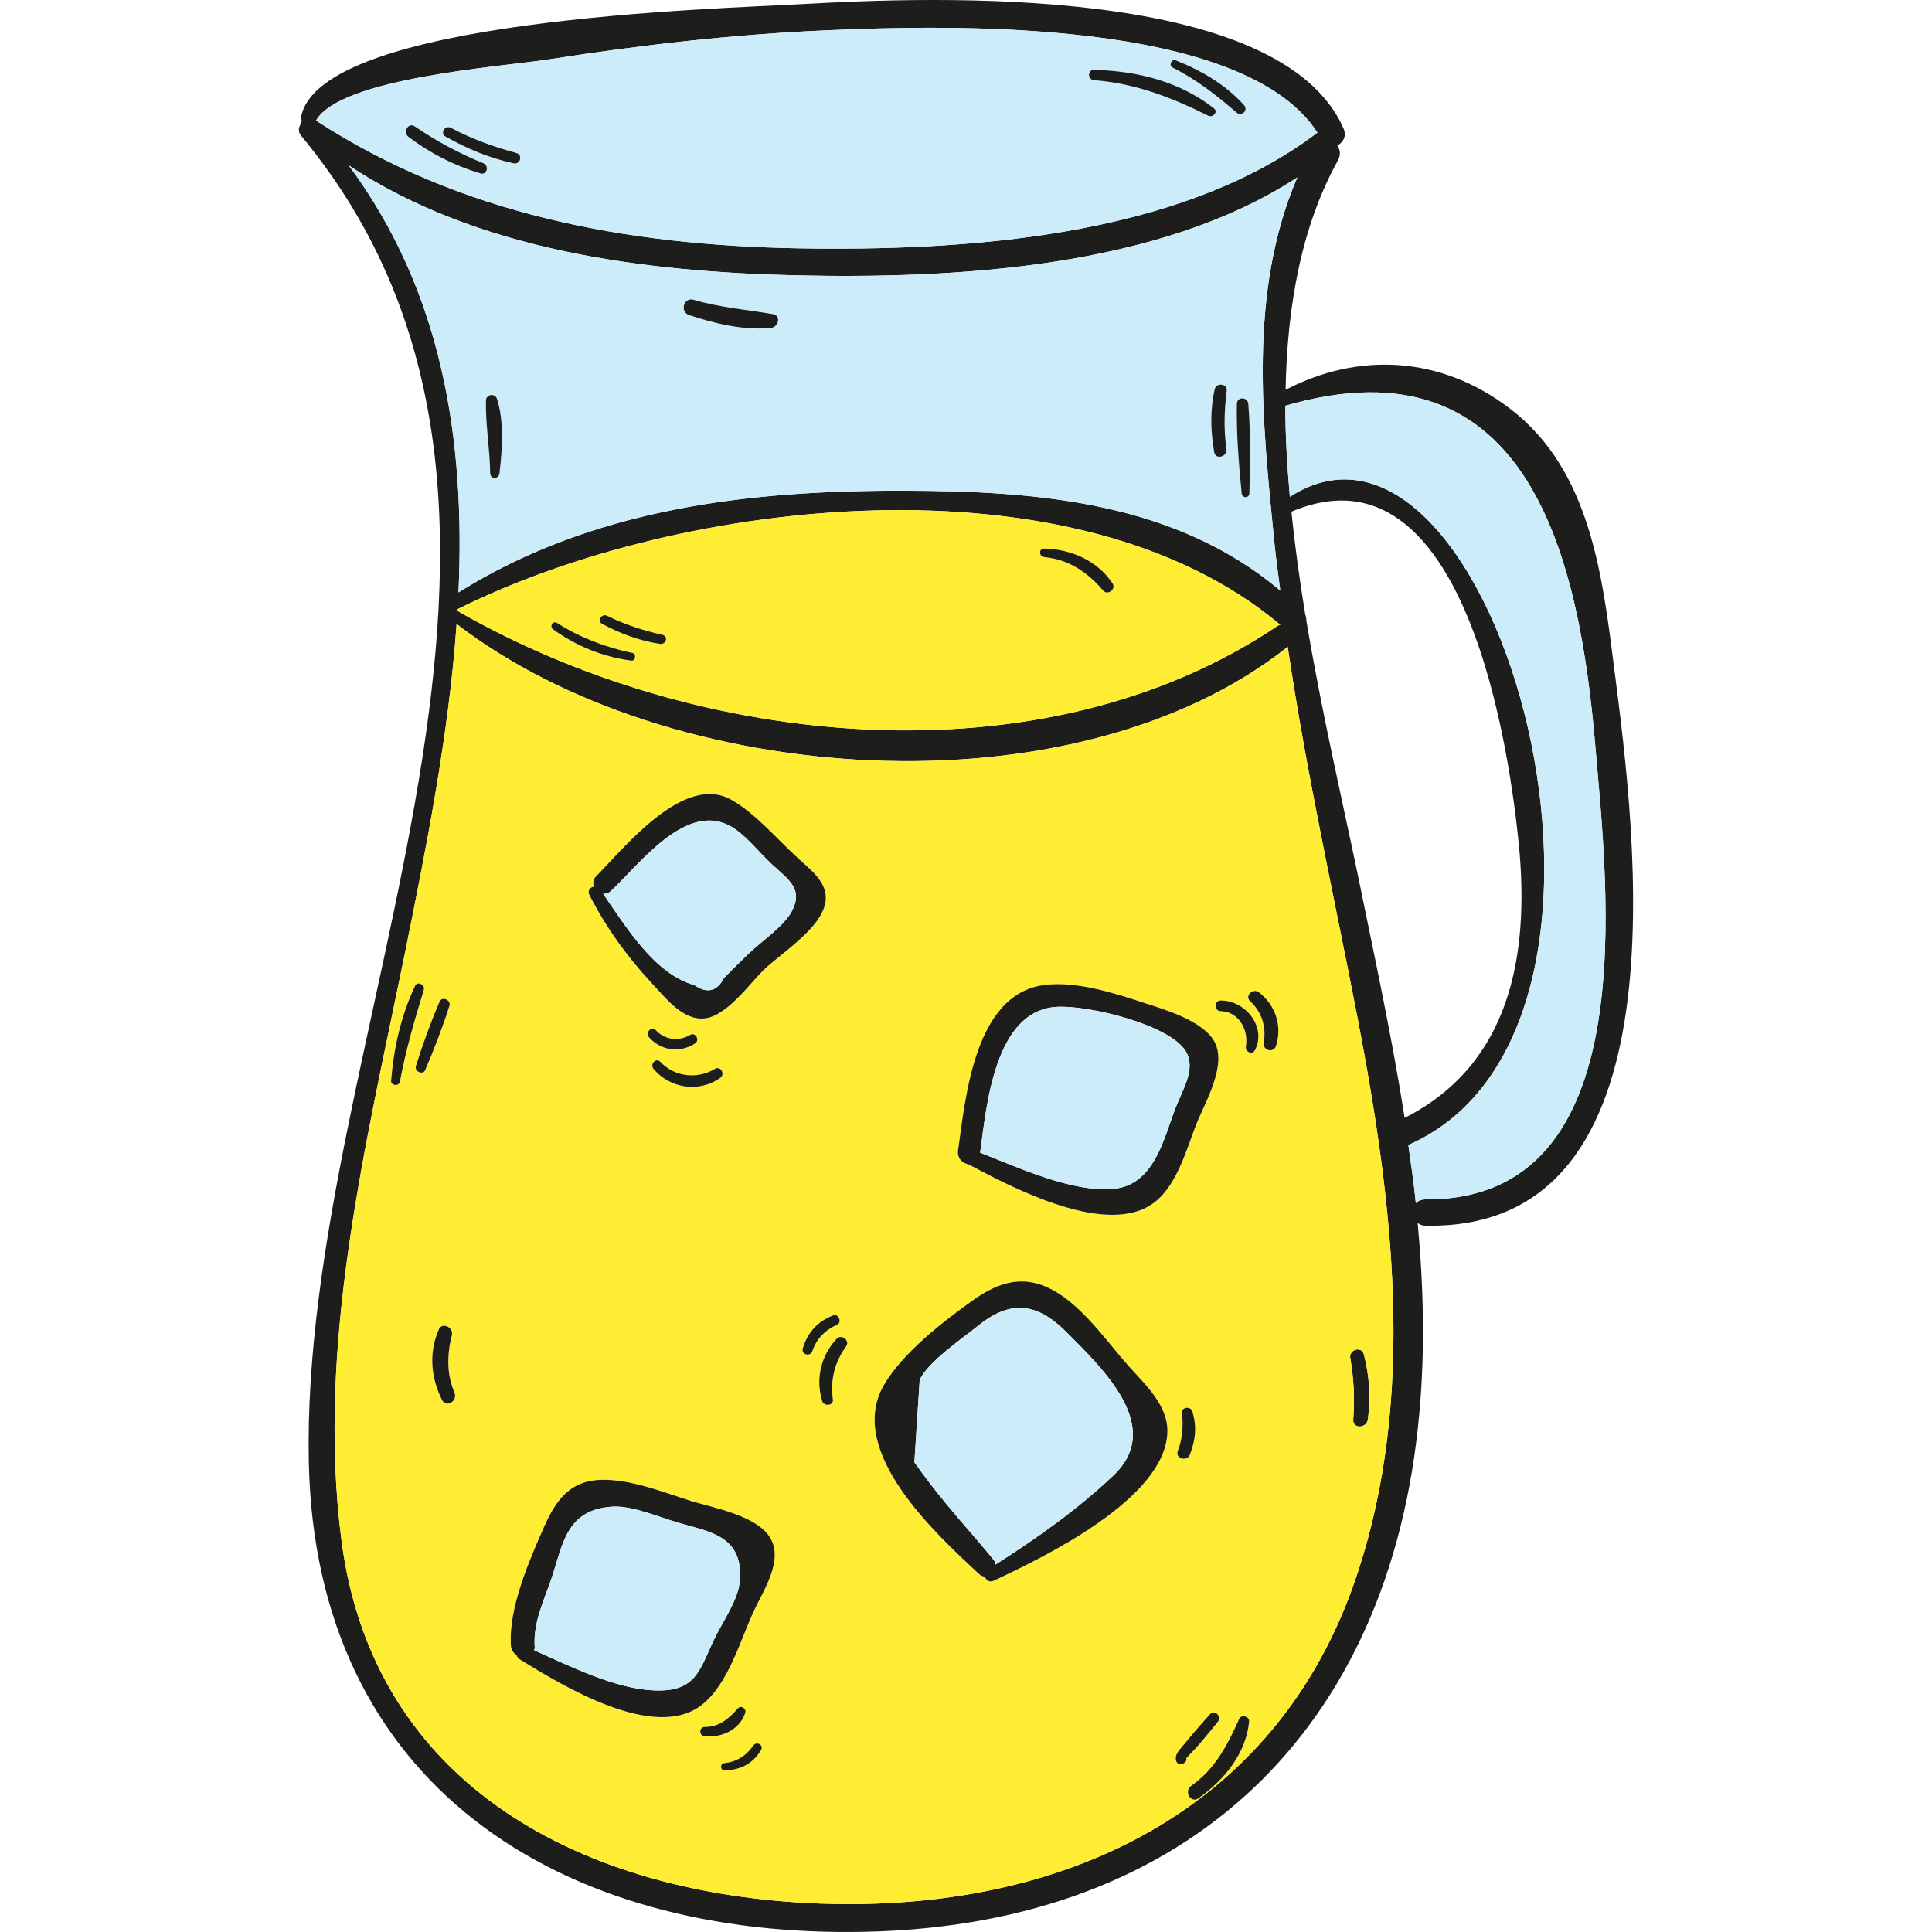
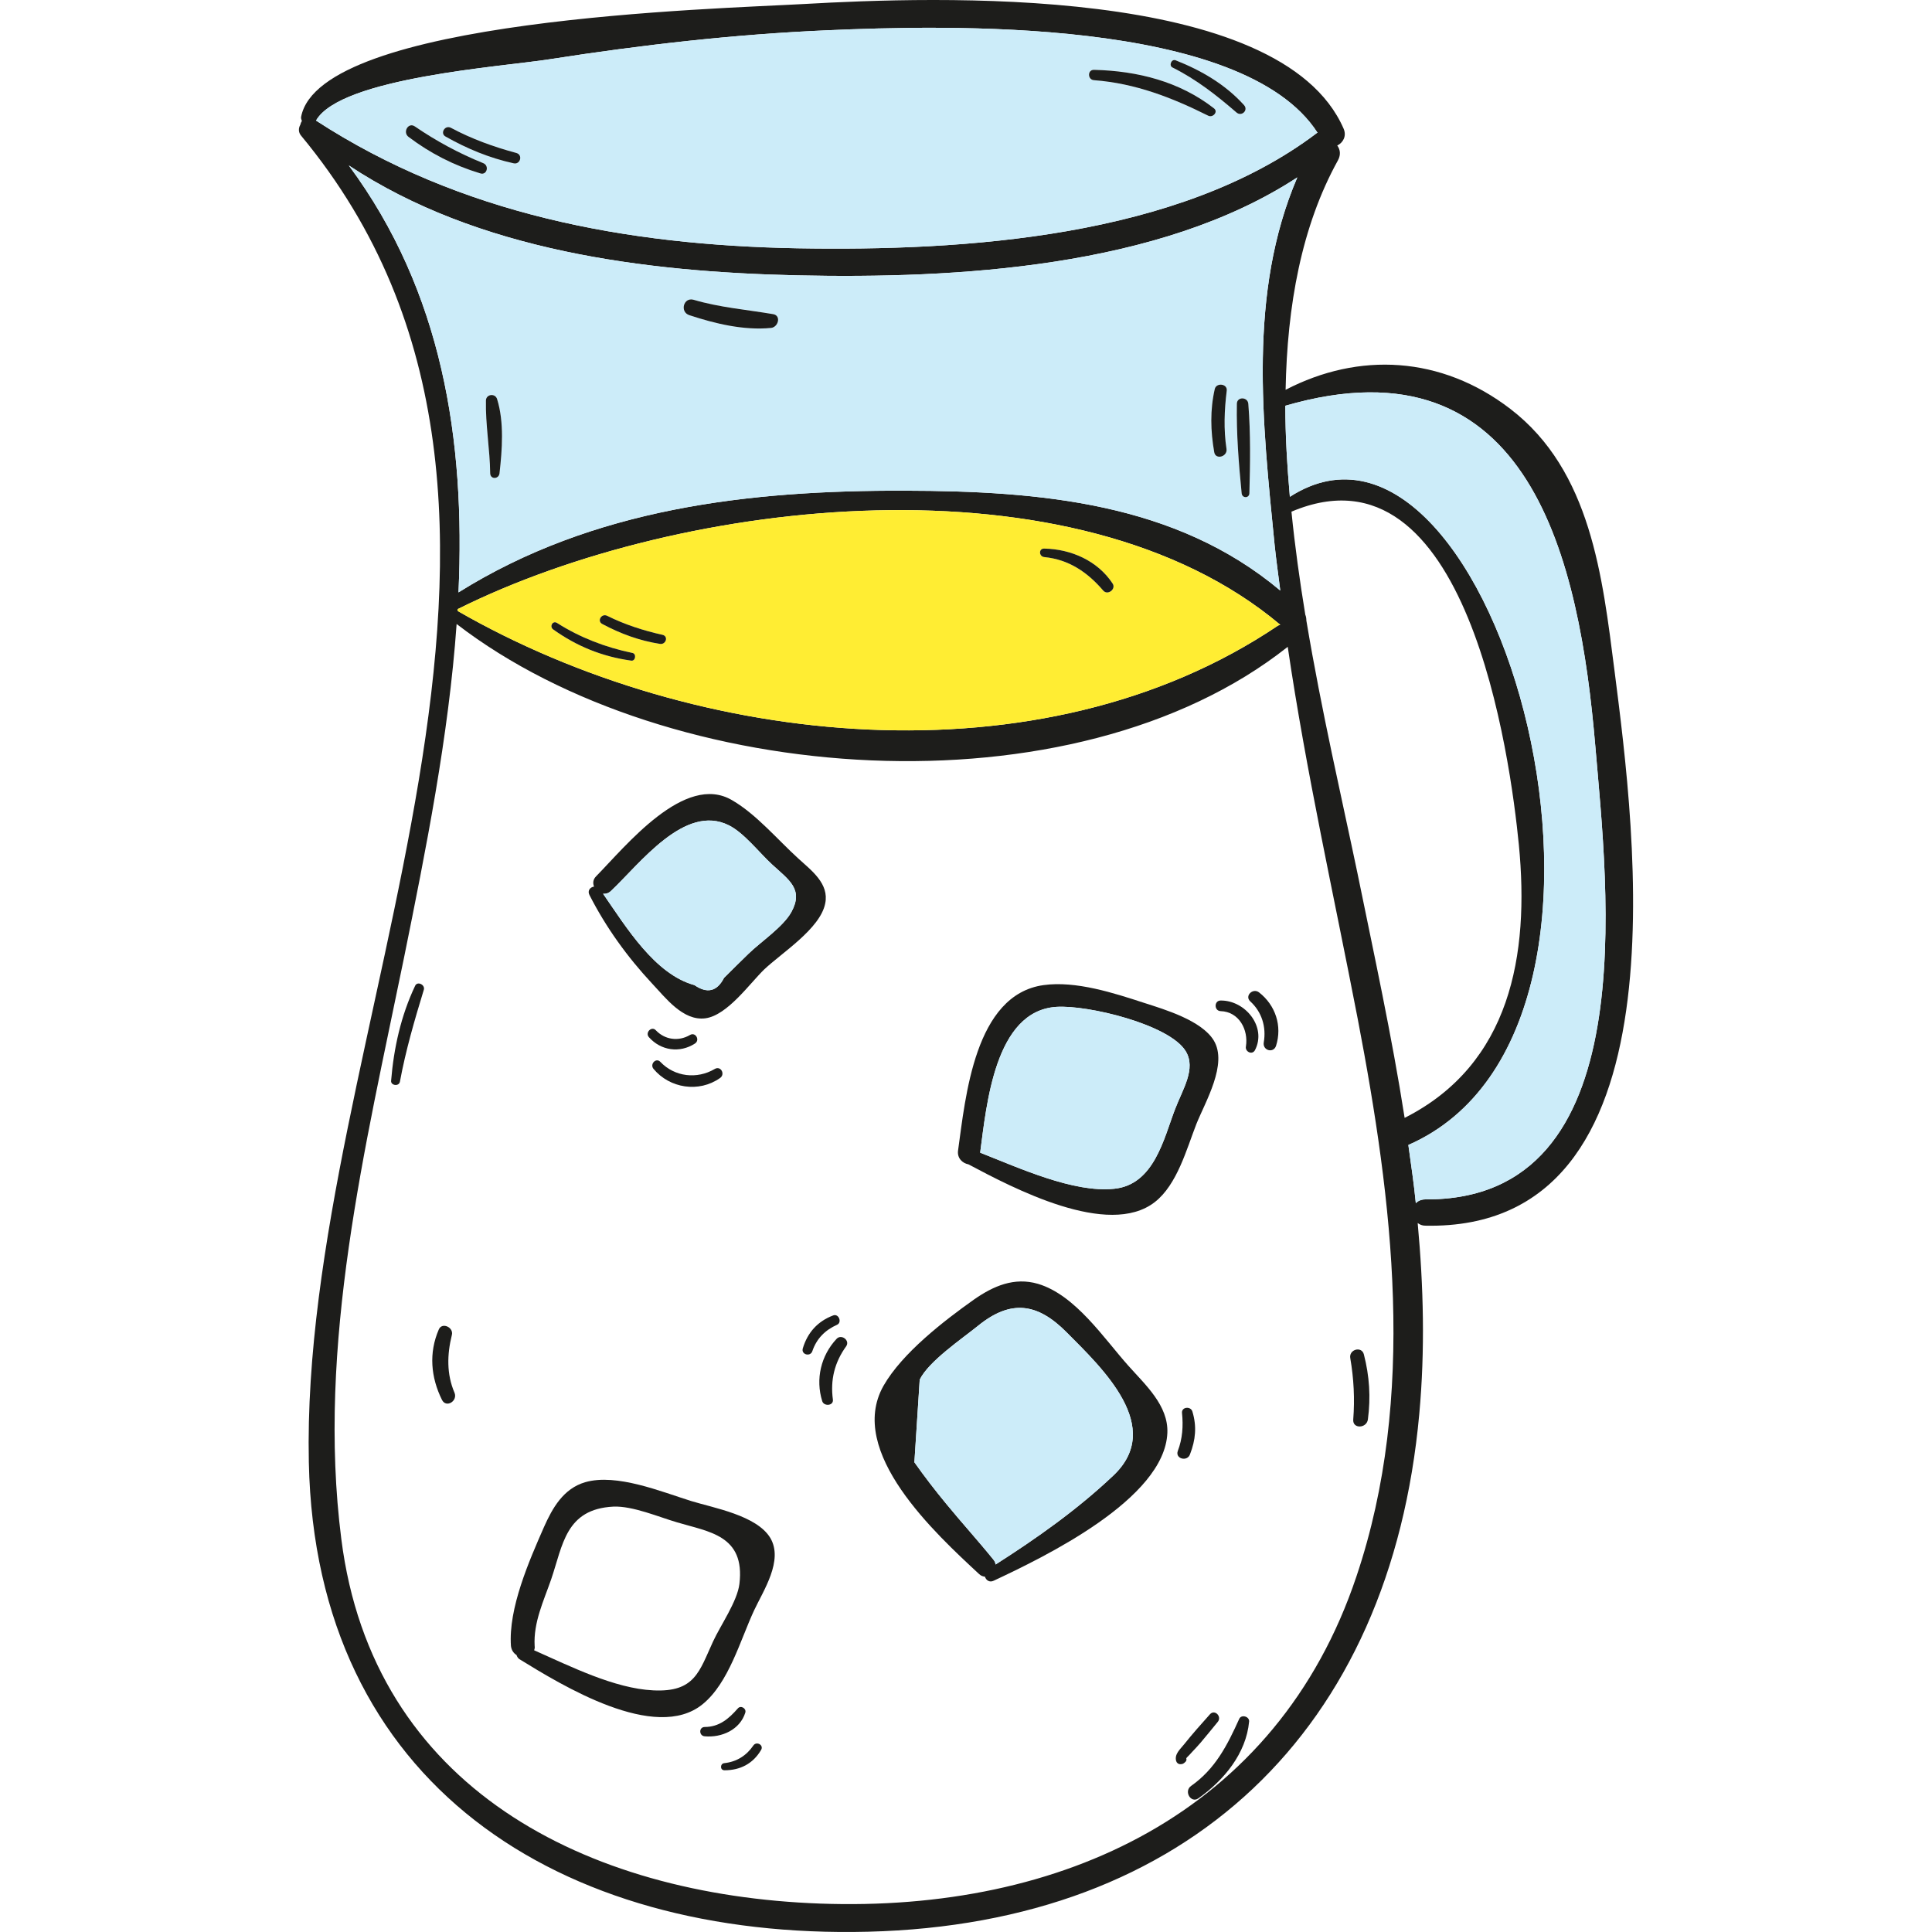
<svg xmlns="http://www.w3.org/2000/svg" height="800px" width="800px" version="1.1" id="Layer_1" viewBox="0 0 268.069 268.069" xml:space="preserve">
  <g>
    <path style="fill:#1D1D1B;" d="M224.012,93.028c2.845,22.327,10.235,77.775-26.234,77.038c-0.443,0-0.776-0.147-1.072-0.368   c0.813,8.805,1.035,17.611,0.222,26.49c-3.99,43.916-32.035,70.738-76.484,71.843c-42.898,1.068-76.669-20.521-77.593-65.138   C41.595,143.576,85.158,71.144,41.78,18.827c-0.406-0.479-0.369-1.068-0.111-1.51c0.037-0.184,0.111-0.368,0.222-0.516   c-0.074-0.184-0.148-0.405-0.111-0.589C44.403,2.58,99.309,1.253,111.613,0.553c17.588-0.995,66.065-2.874,74.822,17.316   c0.443,1.032-0.111,1.953-0.887,2.321c0.406,0.553,0.517,1.253,0.111,2.026c-5.099,9.211-7.057,20.227-7.279,31.869   c10.161-5.269,21.578-4.716,31.185,2.653C220.76,65.323,222.349,80.06,224.012,93.028z M197.778,166.419   c30.557,0.184,25.236-43.216,23.573-62.927c-2.18-25.569-8.942-57.069-43.009-47.195c0,4.163,0.259,8.4,0.628,12.637   c28.488-18.348,54.02,73.464,16.442,89.933c0.369,2.689,0.776,5.379,1.035,8.068C196.743,166.64,197.187,166.419,197.778,166.419z    M194.896,155.108c14.706-7.442,17.329-22.621,15.851-37.874c-1.182-12.011-7.131-56.59-31.555-46.238   c0.48,4.79,1.145,9.579,1.921,14.295c0.111,0.258,0.148,0.553,0.148,0.81c2.106,12.6,4.951,24.795,7.094,35.074   C190.647,132.413,193.122,143.724,194.896,155.108z M188.208,218.735c8.424-25.016,5.025-52.059,0.185-77.333   c-3.325-17.242-7.168-34.3-9.718-51.653c-29.781,23.579-85.906,19.49-115.318-3.168c-1.108,15.621-4.286,31.427-7.316,46.385   c-5.358,26.195-12.119,53.68-8.683,80.575c4.36,34.558,33.993,49.406,66.434,50.585   C147.195,265.341,177.197,251.599,188.208,218.735z M182.666,18.496c0.037-0.074,0.111-0.037,0.148-0.074   C172.431,2.285,130.679,3.501,114.791,4.201C101.932,4.753,89.037,6.227,76.29,8.217c-6.503,1.031-29.042,2.542-32.441,8.511   c20.063,13.042,43.046,17.279,66.767,17.721C133.782,34.854,163.526,32.975,182.666,18.496z M177.271,86.839   c0.111-0.074,0.222-0.111,0.37-0.147C149.19,62.744,94.579,69.044,63.579,84.481c-0.037,0.037-0.037,0-0.074,0   c0,0.111,0,0.184,0,0.295C96.575,103.786,144.461,108.944,177.271,86.839z M177.641,81.939c-0.259-2.063-0.554-4.126-0.776-6.226   c-1.7-17.169-3.732-35.074,3.141-51.101c-19.177,12.563-47.406,14.074-69.39,13.595c-21.172-0.479-44.302-3.389-62.222-15.253   C61.4,40.491,64.578,61.086,63.617,82.197c18.659-11.679,40.311-14.184,62-14.111C144.387,68.123,163.157,69.78,177.641,81.939z" />
    <path style="fill:#CCECF9;" d="M221.351,103.491c1.663,19.711,6.983,63.111-23.573,62.927c-0.591,0-1.035,0.221-1.33,0.516   c-0.259-2.689-0.665-5.379-1.035-8.068c37.577-16.469,12.045-108.281-16.442-89.933c-0.37-4.237-0.628-8.474-0.628-12.637   C212.41,46.422,219.171,77.923,221.351,103.491z" />
    <path style="fill:#1D1D1B;" d="M189.243,187.935c0.776,3.021,0.961,5.932,0.554,9.026c-0.185,1.253-2.143,1.326-2.032,0   c0.222-2.837,0.074-5.711-0.406-8.474C187.1,187.235,188.947,186.719,189.243,187.935z" />
-     <path style="fill:#FFED33;" d="M188.393,141.403c4.84,25.274,8.24,52.317-0.185,77.333c-11.011,32.864-41.013,46.606-74.415,45.39   c-32.441-1.179-62.074-16.027-66.434-50.585c-3.436-26.895,3.325-54.38,8.683-80.575c3.03-14.958,6.207-30.764,7.316-46.385   c29.412,22.658,85.537,26.748,115.318,3.168C181.225,107.102,185.068,124.16,188.393,141.403z M189.797,196.961   c0.406-3.095,0.222-6.005-0.554-9.026c-0.296-1.216-2.143-0.7-1.884,0.553c0.48,2.763,0.628,5.637,0.406,8.474   C187.654,198.287,189.612,198.214,189.797,196.961z M177.05,145.124c0.887-2.763-0.074-5.637-2.328-7.405   c-0.85-0.7-2.069,0.442-1.256,1.216c1.626,1.474,2.254,3.574,1.884,5.711C175.165,145.75,176.68,146.192,177.05,145.124z    M174.131,145.713c1.663-3.205-1.33-6.926-4.766-6.889c-0.924,0-0.924,1.437,0,1.474c2.549,0.074,3.88,2.579,3.51,4.9   C172.727,145.897,173.724,146.45,174.131,145.713z M173.318,238.851c0.037-0.7-1.072-0.995-1.367-0.368   c-1.663,3.684-3.325,6.963-6.688,9.321c-1.035,0.737-0.037,2.432,0.998,1.732C169.808,247.03,172.911,243.309,173.318,238.851z    M168.958,238.925c0.628-0.737-0.406-1.805-1.072-1.068c-1.219,1.363-2.439,2.726-3.584,4.163c-0.554,0.7-1.367,1.363-1.109,2.321   c0.074,0.258,0.296,0.442,0.591,0.442c0.296,0,0.443-0.074,0.665-0.295c0.148-0.111,0.222-0.332,0.148-0.516   c0.037-0.037,0.037-0.037,0.074-0.111c0.259-0.258,0.48-0.479,0.702-0.737c0.406-0.442,0.813-0.847,1.182-1.29   C167.369,240.878,168.145,239.92,168.958,238.925z M166.002,155.955c1.219-3.058,4.397-8.326,2.402-11.605   c-1.7-2.763-6.762-4.274-9.644-5.195c-4.175-1.363-9.496-3.095-13.967-2.469c-9.57,1.326-10.826,15.548-11.861,22.953   c-0.148,1.069,0.628,1.769,1.441,1.916c6.17,3.279,19.398,10.279,25.864,5.232C163.342,164.355,164.635,159.455,166.002,155.955z    M165.115,201.788c0.776-1.99,0.961-3.868,0.333-5.932c-0.222-0.774-1.515-0.663-1.441,0.184c0.185,1.805,0.074,3.574-0.591,5.305   C163.046,202.414,164.746,202.856,165.115,201.788z M161.974,198.803c0.148-3.795-3.067-6.669-5.395-9.284   c-3.399-3.795-7.353-9.837-12.563-11.384c-3.288-0.958-6.17,0.295-8.868,2.174c-4.212,2.984-9.976,7.442-12.563,11.974   c-5.173,9.174,7.279,20.558,13.265,26.121c0.259,0.258,0.554,0.332,0.813,0.368c0.148,0.479,0.628,0.847,1.219,0.553   C144.793,216.082,161.605,208.014,161.974,198.803z M117.414,186.793c0.554-0.81-0.665-1.732-1.33-1.031   c-2.18,2.321-2.956,5.6-1.995,8.658c0.222,0.737,1.589,0.663,1.478-0.221C115.197,191.472,115.788,189.04,117.414,186.793z    M116.158,183.808c0.702-0.332,0.222-1.584-0.554-1.29c-2.143,0.811-3.547,2.358-4.212,4.568c-0.259,0.884,1.071,1.216,1.33,0.368   C113.313,185.724,114.495,184.545,116.158,183.808z M114.495,125.376c0.591-2.763-1.921-4.605-3.695-6.226   c-2.882-2.616-5.838-6.153-9.2-8.105c-6.577-3.905-14.817,6.411-18.881,10.537c-0.443,0.442-0.48,0.958-0.296,1.437   c-0.517,0.074-0.961,0.553-0.628,1.179c2.291,4.495,5.247,8.584,8.683,12.269c1.847,1.953,4.286,5.232,7.39,4.826   c3.067-0.405,6.207-4.9,8.166-6.779C108.435,132.229,113.793,128.876,114.495,125.376z M104.63,223.451   c1.293-2.763,4.101-6.926,2.254-10.058c-1.884-3.132-7.87-4.163-10.974-5.121c-4.138-1.29-10.346-3.868-14.706-2.616   c-3.03,0.884-4.545,3.574-5.727,6.226c-2.069,4.716-4.951,11.274-4.582,16.505c0.074,0.59,0.369,0.995,0.776,1.253   c0.074,0.221,0.185,0.405,0.369,0.553c5.875,3.611,18.881,11.642,25.458,6.263C101.119,233.509,102.708,227.577,104.63,223.451z    M105.59,242.83c0.443-0.7-0.628-1.289-1.072-0.626c-0.924,1.363-2.291,2.247-3.99,2.432c-0.628,0.037-0.665,0.995,0,0.995   C102.708,245.63,104.482,244.709,105.59,242.83z M103.41,237.635c0.185-0.589-0.628-1.068-1.035-0.589   c-1.256,1.437-2.586,2.579-4.619,2.579c-0.813,0.037-0.776,1.216,0,1.29C100.159,241.135,102.671,239.993,103.41,237.635z    M99.9,149.582c0.776-0.516,0.111-1.768-0.739-1.253c-2.439,1.437-5.542,1.105-7.538-0.995c-0.591-0.626-1.478,0.295-0.961,0.958   C92.917,151.018,96.981,151.645,99.9,149.582z M96.427,144.792c0.739-0.479,0.074-1.658-0.702-1.179   c-1.589,0.921-3.473,0.663-4.729-0.663c-0.591-0.626-1.515,0.332-0.961,0.958C91.697,145.787,94.321,146.155,96.427,144.792z    M61.325,194.235c0.591,1.179,2.217,0.147,1.737-0.995c-1.108-2.579-1.035-5.305-0.369-7.995c0.296-1.069-1.367-1.842-1.811-0.774   C59.478,187.714,59.773,191.103,61.325,194.235z M62.36,139.56c0.259-0.811-1.035-1.363-1.367-0.589   c-1.256,2.947-2.328,5.895-3.289,8.953c-0.222,0.737,0.998,1.29,1.293,0.553C60.254,145.529,61.399,142.581,62.36,139.56z    M58.813,137.313c0.185-0.7-0.924-1.216-1.219-0.516c-1.958,4.126-2.956,8.621-3.325,13.153c-0.074,0.663,1.071,0.847,1.219,0.147   C56.3,145.713,57.52,141.55,58.813,137.313z" />
    <path style="fill:#CCECF9;" d="M182.814,18.422c-0.037,0.037-0.111,0-0.148,0.074c-19.14,14.479-48.883,16.358-72.051,15.953   c-23.721-0.442-46.704-4.679-66.767-17.721c3.399-5.968,25.938-7.479,32.441-8.511c12.747-1.99,25.643-3.463,38.501-4.016   C130.679,3.501,172.431,2.285,182.814,18.422z M171.581,15.622c0.702,0.59,1.663-0.332,1.035-1.032   c-2.586-2.874-5.949-4.826-9.496-6.226c-0.591-0.221-0.961,0.737-0.443,0.995C166.002,11.017,168.81,13.227,171.581,15.622z    M167.665,16.064c0.628,0.295,1.404-0.553,0.776-1.032c-4.766-3.721-10.604-5.195-16.627-5.342c-0.961-0.037-0.924,1.4,0,1.437   C157.541,11.569,162.566,13.522,167.665,16.064z M71.265,22.659c0.924,0.221,1.33-1.179,0.369-1.437   c-3.141-0.847-6.207-1.953-9.089-3.5c-0.813-0.405-1.515,0.774-0.739,1.216C64.799,20.632,67.902,21.922,71.265,22.659z    M66.646,24.059c0.924,0.295,1.293-1.105,0.369-1.437c-3.289-1.326-6.503-3.058-9.459-5.084c-0.924-0.626-1.737,0.847-0.85,1.474   C59.736,21.296,62.988,22.954,66.646,24.059z" />
    <path style="fill:#FFED33;" d="M177.641,86.691c-0.148,0.037-0.259,0.074-0.37,0.147c-32.811,22.105-80.697,16.948-113.766-2.063   c0-0.111,0-0.184,0-0.295c0.037,0,0.037,0.037,0.074,0C94.579,69.044,149.19,62.744,177.641,86.691z M153.07,81.939   c0.628,0.737,1.847-0.221,1.293-0.995c-2.069-3.132-5.727-4.753-9.459-4.826c-0.813-0.037-0.776,1.105,0,1.179   C148.303,77.628,150.89,79.396,153.07,81.939z M91.587,89.344c0.813,0.111,1.182-1.032,0.369-1.253   c-2.66-0.59-5.284-1.437-7.722-2.653c-0.776-0.368-1.441,0.737-0.665,1.142C86.118,87.944,88.741,88.902,91.587,89.344z    M87.596,91.665c0.591,0.074,0.739-0.958,0.148-1.068c-3.732-0.774-7.279-2.137-10.457-4.163c-0.591-0.368-1.071,0.479-0.554,0.884   C80.022,89.675,83.569,91.112,87.596,91.665z" />
    <path style="fill:#1D1D1B;" d="M174.722,137.718c2.254,1.768,3.214,4.642,2.328,7.405c-0.37,1.068-1.884,0.626-1.7-0.479   c0.37-2.137-0.259-4.237-1.884-5.711C172.653,138.16,173.872,137.018,174.722,137.718z" />
    <path style="fill:#CCECF9;" d="M176.865,75.712c0.222,2.1,0.517,4.163,0.776,6.226c-14.484-12.158-33.254-13.816-52.024-13.853   c-21.689-0.074-43.341,2.432-62,14.111C64.578,61.085,61.4,40.49,48.394,22.953c17.92,11.863,41.05,14.774,62.222,15.253   c21.985,0.479,50.214-1.032,69.39-13.595C173.133,40.638,175.165,58.543,176.865,75.712z M173.355,68.454   c0.111-4.163,0.185-8.253-0.148-12.416c-0.074-0.995-1.589-1.032-1.589,0c-0.074,4.163,0.259,8.29,0.665,12.416   C172.357,69.154,173.318,69.154,173.355,68.454z M170.214,54.196c0.111-0.958-1.441-1.142-1.663-0.221   c-0.665,2.91-0.591,5.821-0.074,8.769c0.185,1.105,1.884,0.626,1.7-0.479C169.771,59.575,169.882,56.886,170.214,54.196z    M106.994,45.501c0.998-0.111,1.441-1.732,0.259-1.916c-3.695-0.626-7.39-0.921-11.011-1.99c-1.404-0.405-1.958,1.695-0.591,2.137   C99.235,44.912,103.189,45.87,106.994,45.501z M69.306,65.691c0.369-3.279,0.665-7.111-0.333-10.316   c-0.259-0.847-1.515-0.7-1.552,0.184c-0.074,3.353,0.554,6.779,0.591,10.132C68.05,66.538,69.195,66.501,69.306,65.691z" />
    <path style="fill:#1D1D1B;" d="M169.364,138.824c3.436-0.037,6.429,3.684,4.766,6.889c-0.406,0.737-1.404,0.184-1.256-0.516   c0.37-2.321-0.961-4.826-3.51-4.9C168.44,140.26,168.44,138.824,169.364,138.824z" />
    <path style="fill:#1D1D1B;" d="M173.207,56.038c0.332,4.163,0.259,8.253,0.148,12.416c-0.037,0.7-0.998,0.7-1.072,0   c-0.406-4.126-0.739-8.253-0.665-12.416C171.618,55.007,173.133,55.043,173.207,56.038z" />
    <path style="fill:#1D1D1B;" d="M171.951,238.483c0.296-0.626,1.404-0.332,1.367,0.368c-0.406,4.458-3.51,8.179-7.057,10.684   c-1.035,0.7-2.032-0.995-0.998-1.732C168.625,245.446,170.288,242.167,171.951,238.483z" />
    <path style="fill:#1D1D1B;" d="M172.616,14.59c0.628,0.7-0.333,1.621-1.035,1.032c-2.771-2.395-5.579-4.605-8.905-6.263   c-0.517-0.258-0.148-1.216,0.443-0.995C166.667,9.764,170.029,11.717,172.616,14.59z" />
    <path style="fill:#1D1D1B;" d="M168.551,53.975c0.222-0.921,1.773-0.737,1.663,0.221c-0.333,2.689-0.443,5.379-0.037,8.069   c0.185,1.105-1.515,1.584-1.7,0.479C167.96,59.796,167.886,56.886,168.551,53.975z" />
    <path style="fill:#1D1D1B;" d="M167.886,237.856c0.665-0.737,1.7,0.332,1.072,1.068c-0.813,0.995-1.589,1.953-2.402,2.911   c-0.369,0.442-0.776,0.847-1.182,1.29c-0.222,0.258-0.443,0.479-0.702,0.737c-0.037,0.074-0.037,0.074-0.074,0.111   c0.074,0.184,0,0.405-0.148,0.516c-0.222,0.221-0.369,0.295-0.665,0.295c-0.296,0-0.517-0.184-0.591-0.442   c-0.259-0.958,0.554-1.621,1.109-2.321C165.448,240.583,166.667,239.22,167.886,237.856z" />
    <path style="fill:#1D1D1B;" d="M168.404,144.35c1.995,3.279-1.182,8.548-2.402,11.605c-1.367,3.5-2.66,8.4-5.764,10.832   c-6.466,5.047-19.694-1.953-25.864-5.232c-0.813-0.147-1.589-0.847-1.441-1.916c1.035-7.405,2.291-21.627,11.861-22.953   c4.471-0.626,9.791,1.105,13.967,2.469C161.642,140.076,166.704,141.587,168.404,144.35z M163.046,153.892   c1.035-2.726,2.956-5.6,1.478-8.032c-2.254-3.721-13.634-6.447-17.957-6.153c-8.535,0.553-9.681,13.595-10.567,20.227   c5.431,2.137,12.969,5.6,18.585,5.011C160.164,164.392,161.494,157.908,163.046,153.892z" />
    <path style="fill:#1D1D1B;" d="M168.44,15.032c0.628,0.479-0.148,1.326-0.776,1.032c-5.099-2.542-10.124-4.495-15.851-4.937   c-0.924-0.037-0.961-1.474,0-1.437C157.836,9.838,163.674,11.311,168.44,15.032z" />
    <path style="fill:#1D1D1B;" d="M165.448,195.856c0.628,2.063,0.443,3.942-0.333,5.932c-0.37,1.068-2.069,0.626-1.7-0.442   c0.665-1.732,0.776-3.5,0.591-5.305C163.933,195.193,165.226,195.082,165.448,195.856z" />
    <path style="fill:#CCECF9;" d="M164.524,145.86c1.478,2.432-0.443,5.305-1.478,8.032c-1.552,4.016-2.882,10.5-8.461,11.053   c-5.616,0.59-13.154-2.874-18.585-5.011c0.887-6.632,2.032-19.674,10.567-20.227C150.89,139.413,162.27,142.139,164.524,145.86z" />
    <path style="fill:#1D1D1B;" d="M156.58,189.519c2.328,2.616,5.542,5.49,5.395,9.284c-0.369,9.211-17.181,17.279-24.091,20.521   c-0.591,0.295-1.072-0.074-1.219-0.553c-0.259-0.037-0.554-0.11-0.813-0.368c-5.986-5.563-18.437-16.948-13.265-26.121   c2.587-4.532,8.35-8.99,12.563-11.974c2.697-1.879,5.579-3.132,8.868-2.174C149.227,179.682,153.181,185.724,156.58,189.519z    M154.437,204.772c7.205-6.742-1.441-14.884-6.466-19.932c-3.99-4.016-7.685-4.605-12.267-0.884   c-2.18,1.768-6.872,4.937-8.092,7.479l-0.739,11.458c1.404,1.99,2.882,3.905,4.434,5.784c2.143,2.616,4.397,5.084,6.54,7.737   c0.185,0.221,0.259,0.442,0.296,0.663C143.906,213.393,149.449,209.488,154.437,204.772z" />
    <path style="fill:#CCECF9;" d="M147.971,184.84c5.025,5.047,13.671,13.19,6.466,19.932c-4.988,4.716-10.531,8.621-16.294,12.306   c-0.037-0.221-0.111-0.442-0.296-0.663c-2.143-2.653-4.397-5.121-6.54-7.737c-1.552-1.879-3.03-3.795-4.434-5.784l0.739-11.458   c1.219-2.542,5.912-5.711,8.092-7.479C140.285,180.235,143.98,180.824,147.971,184.84z" />
    <path style="fill:#1D1D1B;" d="M154.363,80.944c0.554,0.774-0.665,1.732-1.293,0.995c-2.18-2.542-4.766-4.311-8.166-4.642   c-0.776-0.074-0.813-1.216,0-1.179C148.636,76.191,152.294,77.812,154.363,80.944z" />
    <path style="fill:#1D1D1B;" d="M116.084,185.761c0.665-0.7,1.884,0.221,1.33,1.031c-1.626,2.247-2.217,4.679-1.848,7.405   c0.111,0.884-1.256,0.958-1.478,0.221C113.128,191.361,113.904,188.082,116.084,185.761z" />
    <path style="fill:#1D1D1B;" d="M115.603,182.519c0.776-0.295,1.256,0.958,0.554,1.29c-1.663,0.737-2.845,1.916-3.436,3.647   c-0.259,0.847-1.589,0.516-1.33-0.368C112.056,184.877,113.46,183.329,115.603,182.519z" />
    <path style="fill:#1D1D1B;" d="M110.8,119.15c1.773,1.621,4.286,3.463,3.695,6.226c-0.702,3.5-6.06,6.853-8.461,9.137   c-1.958,1.879-5.099,6.374-8.166,6.779c-3.104,0.405-5.542-2.874-7.39-4.826c-3.436-3.684-6.392-7.774-8.683-12.269   c-0.333-0.626,0.111-1.105,0.628-1.179c-0.185-0.479-0.148-0.995,0.296-1.437c4.064-4.126,12.304-14.442,18.881-10.537   C104.962,112.997,107.918,116.534,110.8,119.15z M109.802,126.555c1.737-3.168-0.333-4.458-2.66-6.595   c-1.774-1.621-3.917-4.421-6.023-5.453c-6.096-3.058-12.341,5.342-16.331,9.1c-0.333,0.332-0.739,0.442-1.108,0.405   c3.215,4.642,7.168,11.163,12.674,12.674c1.774,1.216,3.141,0.884,4.101-0.995c1.145-1.142,2.254-2.247,3.399-3.353   C105.553,130.681,108.657,128.618,109.802,126.555z" />
    <path style="fill:#CCECF9;" d="M107.142,119.96c2.328,2.137,4.397,3.426,2.66,6.595c-1.146,2.063-4.249,4.126-5.949,5.784   c-1.146,1.105-2.254,2.21-3.399,3.353c-0.961,1.879-2.328,2.21-4.101,0.995c-5.505-1.51-9.459-8.032-12.674-12.674   c0.369,0.037,0.776-0.074,1.108-0.405c3.991-3.758,10.235-12.158,16.331-9.1C103.225,115.539,105.369,118.339,107.142,119.96z" />
    <path style="fill:#1D1D1B;" d="M107.253,43.585c1.182,0.184,0.739,1.805-0.259,1.916c-3.806,0.368-7.759-0.589-11.343-1.768   c-1.367-0.442-0.813-2.542,0.591-2.137C99.863,42.664,103.558,42.959,107.253,43.585z" />
    <path style="fill:#1D1D1B;" d="M106.883,213.393c1.847,3.132-0.961,7.295-2.254,10.058c-1.921,4.126-3.51,10.058-7.131,13.006   c-6.577,5.379-19.583-2.653-25.458-6.263c-0.185-0.147-0.296-0.332-0.369-0.553c-0.407-0.258-0.702-0.663-0.776-1.253   c-0.369-5.232,2.513-11.79,4.582-16.505c1.182-2.653,2.697-5.342,5.727-6.226c4.36-1.253,10.567,1.326,14.706,2.616   C99.013,209.23,104.999,210.261,106.883,213.393z M102.597,219.767c0.813-6.779-4.286-7.221-8.683-8.548   c-2.512-0.737-6.134-2.284-8.794-2.174c-6.651,0.332-7.02,5.342-8.646,10.095c-1.035,2.984-2.476,5.969-2.291,9.247   c0.037,0.221,0,0.405-0.074,0.59c5.062,2.247,11.159,5.305,16.516,5.563c5.801,0.295,6.392-2.616,8.313-6.779   C99.974,225.514,102.302,222.198,102.597,219.767z" />
    <path style="fill:#1D1D1B;" d="M104.519,242.204c0.443-0.663,1.515-0.074,1.072,0.626c-1.108,1.879-2.882,2.8-5.062,2.8   c-0.665,0-0.628-0.958,0-0.995C102.228,244.451,103.595,243.567,104.519,242.204z" />
    <path style="fill:#1D1D1B;" d="M102.376,237.046c0.406-0.479,1.219,0,1.035,0.589c-0.739,2.358-3.252,3.5-5.653,3.279   c-0.776-0.074-0.813-1.253,0-1.29C99.789,239.625,101.119,238.483,102.376,237.046z" />
-     <path style="fill:#CCECF9;" d="M93.914,211.219c4.397,1.326,9.496,1.768,8.683,8.548c-0.296,2.432-2.623,5.747-3.658,7.995   c-1.921,4.163-2.512,7.074-8.313,6.779c-5.358-0.258-11.454-3.316-16.516-5.563c0.074-0.184,0.111-0.368,0.074-0.59   c-0.185-3.279,1.256-6.263,2.291-9.247c1.626-4.753,1.995-9.763,8.646-10.095C87.781,208.935,91.402,210.482,93.914,211.219z" />
    <path style="fill:#1D1D1B;" d="M99.161,148.329c0.85-0.516,1.515,0.737,0.739,1.253c-2.919,2.063-6.983,1.437-9.237-1.289   c-0.517-0.663,0.369-1.584,0.961-0.958C93.619,149.434,96.722,149.766,99.161,148.329z" />
    <path style="fill:#1D1D1B;" d="M95.725,143.613c0.776-0.479,1.441,0.7,0.702,1.179c-2.106,1.363-4.729,0.995-6.392-0.884   c-0.554-0.626,0.369-1.584,0.961-0.958C92.252,144.276,94.136,144.534,95.725,143.613z" />
    <path style="fill:#1D1D1B;" d="M91.956,88.091c0.813,0.221,0.443,1.363-0.369,1.253c-2.845-0.442-5.468-1.4-8.018-2.763   c-0.776-0.405-0.111-1.511,0.665-1.142C86.672,86.654,89.296,87.502,91.956,88.091z" />
    <path style="fill:#1D1D1B;" d="M87.744,90.597c0.591,0.11,0.443,1.142-0.148,1.068c-4.027-0.553-7.575-1.99-10.863-4.347   c-0.517-0.405-0.037-1.253,0.554-0.884C80.465,88.46,84.012,89.823,87.744,90.597z" />
    <path style="fill:#1D1D1B;" d="M71.634,21.222c0.961,0.258,0.554,1.658-0.369,1.437c-3.362-0.737-6.466-2.026-9.459-3.721   c-0.776-0.442-0.074-1.621,0.739-1.216C65.427,19.269,68.493,20.375,71.634,21.222z" />
    <path style="fill:#1D1D1B;" d="M68.974,55.375c0.998,3.205,0.702,7.037,0.333,10.316c-0.111,0.811-1.256,0.847-1.293,0   c-0.037-3.353-0.665-6.779-0.591-10.132C67.459,54.675,68.715,54.528,68.974,55.375z" />
    <path style="fill:#1D1D1B;" d="M67.015,22.622c0.924,0.332,0.554,1.732-0.369,1.437c-3.658-1.105-6.91-2.763-9.939-5.048   c-0.887-0.626-0.074-2.1,0.85-1.474C60.512,19.564,63.727,21.296,67.015,22.622z" />
    <path style="fill:#1D1D1B;" d="M63.062,193.24c0.48,1.142-1.146,2.174-1.737,0.995c-1.552-3.132-1.847-6.521-0.443-9.763   c0.443-1.068,2.106-0.295,1.811,0.774C62.027,187.935,61.953,190.661,63.062,193.24z" />
-     <path style="fill:#1D1D1B;" d="M60.993,138.971c0.333-0.774,1.626-0.221,1.367,0.589c-0.961,3.021-2.106,5.969-3.362,8.916   c-0.296,0.737-1.515,0.184-1.293-0.553C58.665,144.866,59.736,141.918,60.993,138.971z" />
    <path style="fill:#1D1D1B;" d="M57.593,136.797c0.296-0.7,1.404-0.184,1.219,0.516c-1.293,4.237-2.513,8.4-3.325,12.784   c-0.148,0.7-1.293,0.516-1.219-0.147C54.638,145.418,55.635,140.924,57.593,136.797z" />
  </g>
</svg>